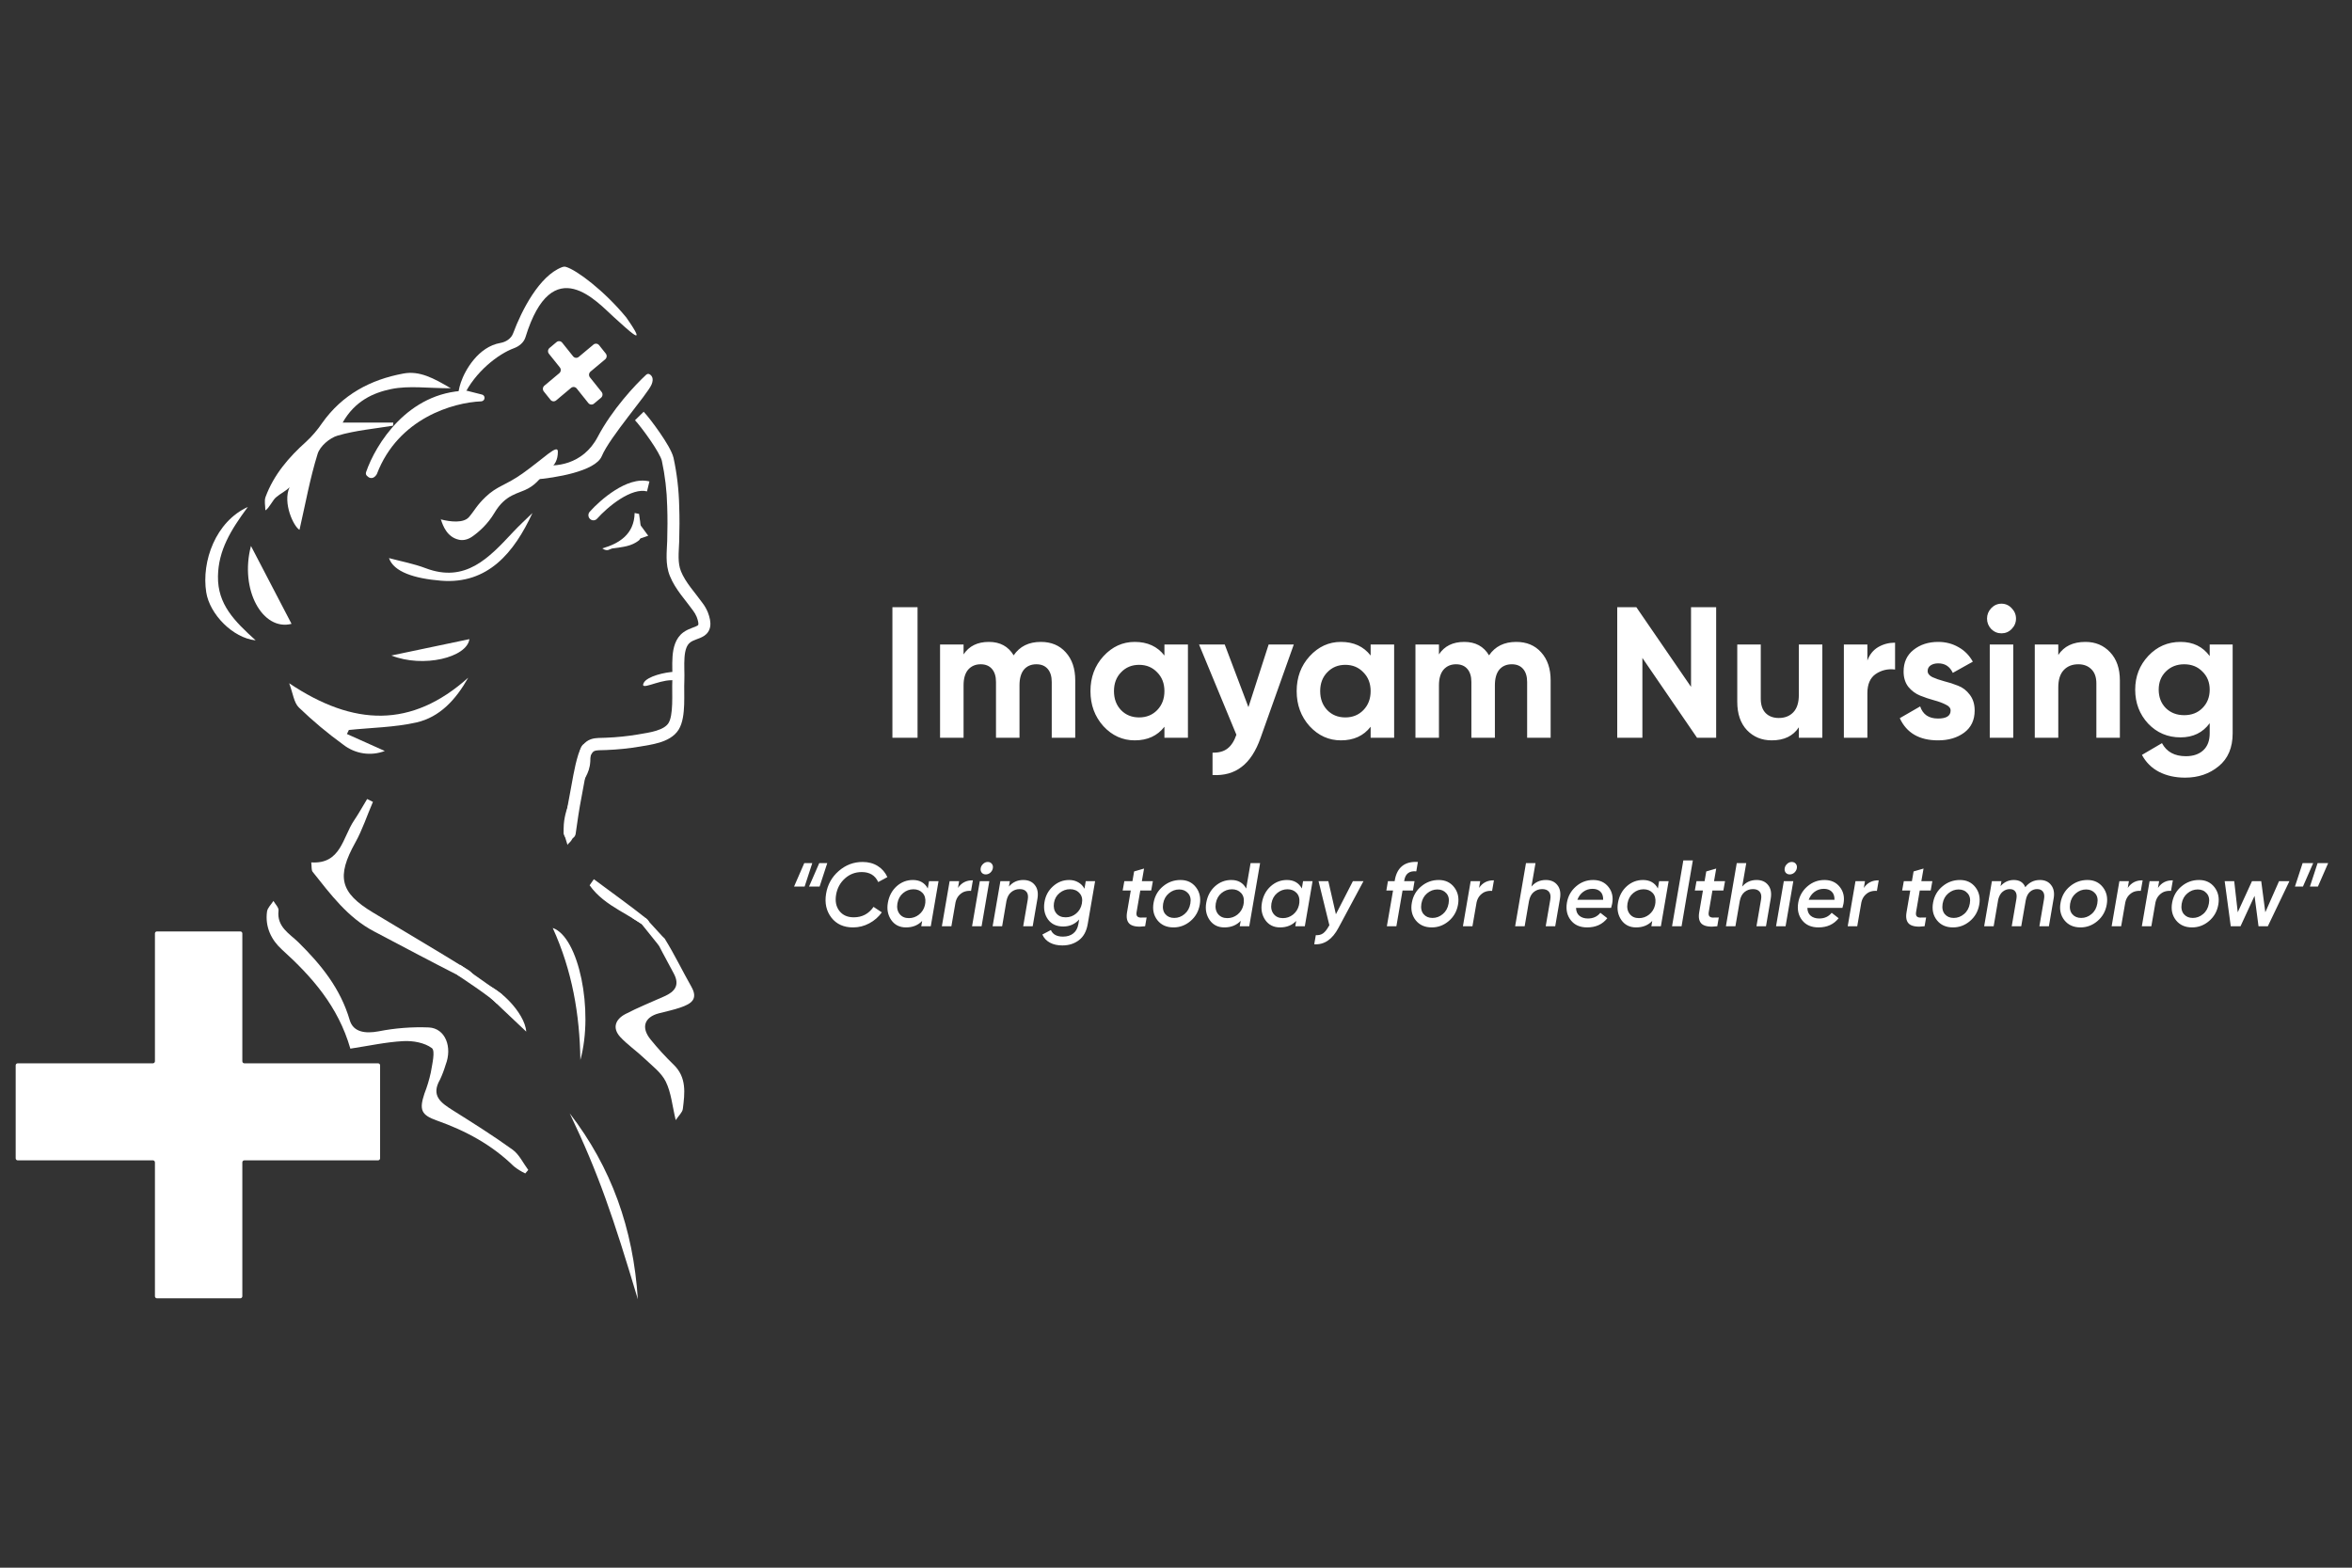
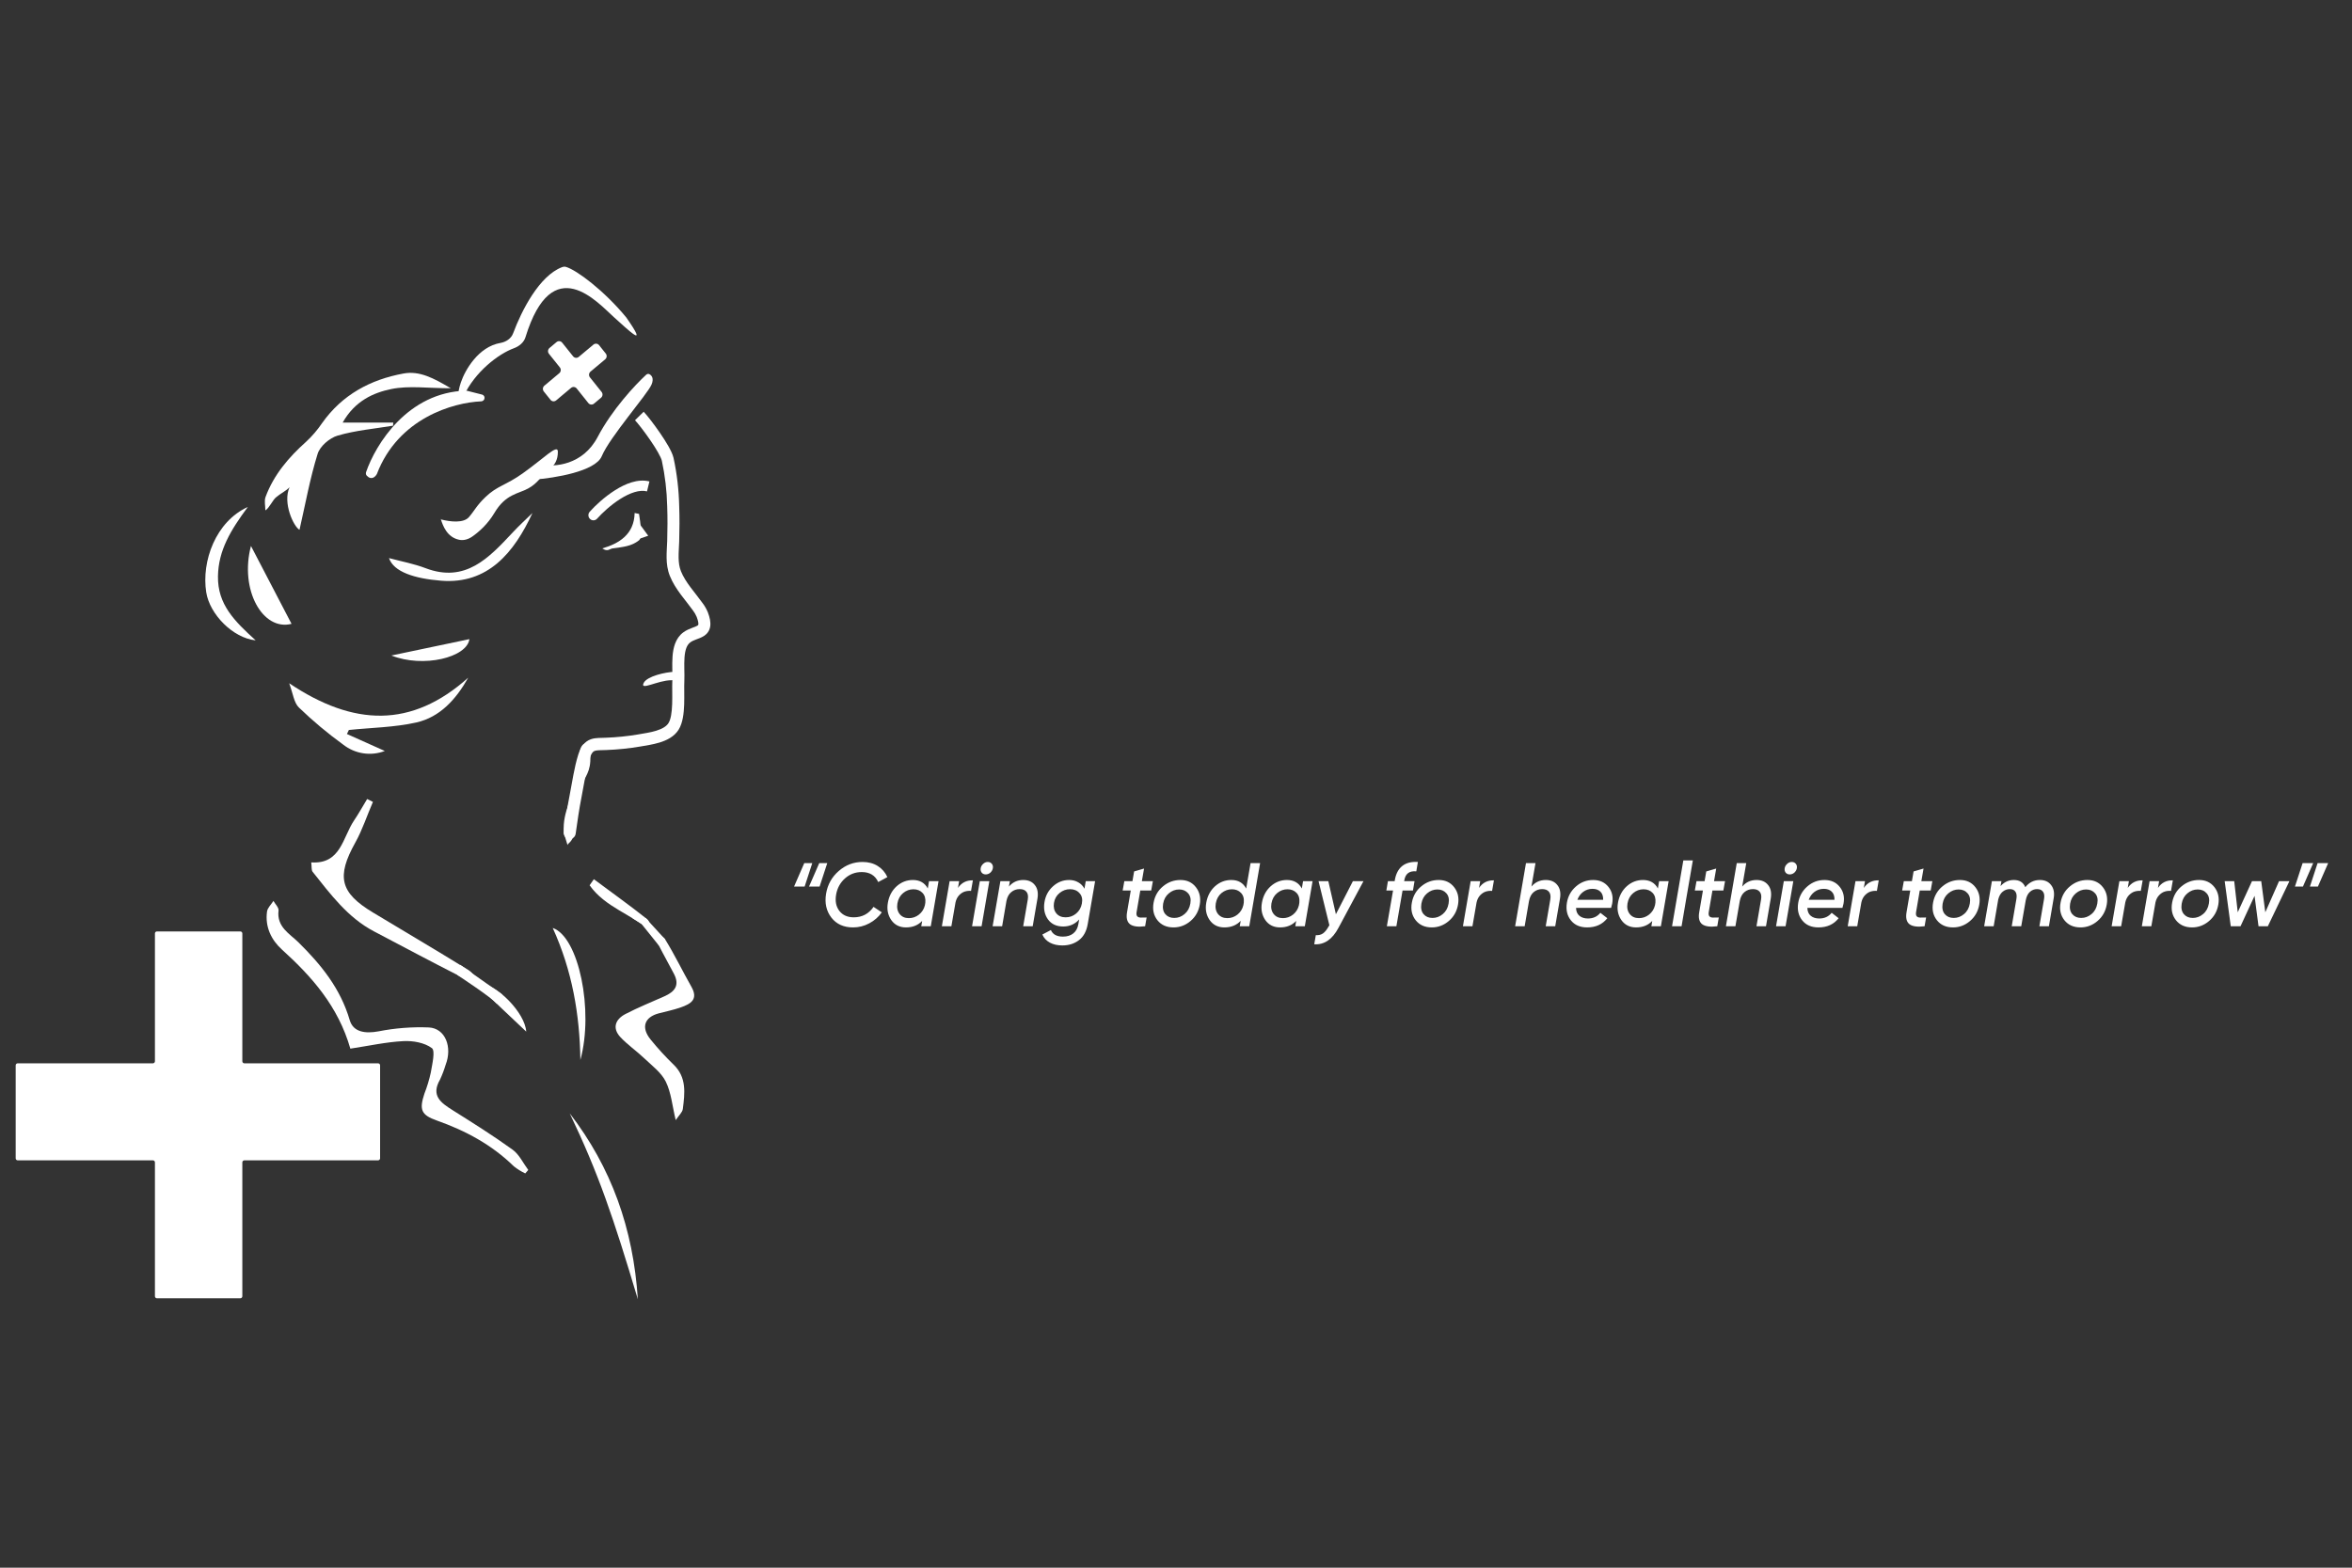
<svg xmlns="http://www.w3.org/2000/svg" width="150" height="100" viewBox="0 0 150 100" fill="none">
  <rect x="0" y="0" width="150" height="100" fill="#333333" stroke="none" />
  <g clip-path="url(#clip0_93_4)">
    <path d="M33.499 74.851C33.241 74.728 32.997 74.577 32.772 74.399C31.361 73.016 29.681 72.121 27.859 71.476C26.86 71.123 26.726 70.79 27.069 69.757C27.239 69.322 27.375 68.874 27.474 68.417C27.563 67.885 27.772 67.032 27.544 66.858C27.075 66.508 26.338 66.378 25.726 66.411C24.626 66.467 23.538 66.711 22.344 66.891C21.564 64.183 19.887 62.297 17.974 60.565C17.306 59.961 16.895 59.122 17.029 58.149C17.063 57.907 17.297 57.694 17.439 57.468C17.554 57.673 17.787 57.895 17.764 58.083C17.637 59.131 18.48 59.565 19.03 60.106C20.475 61.533 21.711 63.044 22.306 65.079C22.535 65.852 23.317 65.941 24.139 65.788C25.197 65.579 26.274 65.496 27.351 65.539C28.4 65.593 28.863 66.788 28.419 67.927C28.324 68.245 28.206 68.556 28.067 68.856C27.464 69.894 28.12 70.345 28.864 70.815C30.159 71.629 31.455 72.443 32.696 73.339C33.114 73.642 33.363 74.192 33.69 74.629L33.499 74.851Z" fill="white" />
    <path d="M25.066 27.154C23.884 27.347 22.676 27.453 21.533 27.786C21.025 27.933 20.399 28.467 20.254 28.96C19.768 30.519 19.479 32.144 19.101 33.795C18.735 33.602 18.013 32.086 18.466 31.08C18.589 30.805 18.525 31.442 18.466 31.08C18.247 31.315 17.869 31.494 17.628 31.704C17.402 31.863 17.166 32.427 16.923 32.556C16.923 32.269 16.843 31.954 16.934 31.704C17.463 30.275 18.417 29.167 19.53 28.171C19.91 27.817 20.249 27.421 20.541 26.989C21.828 25.169 23.63 24.214 25.726 23.827C26.75 23.634 27.655 24.121 28.749 24.767C27.288 24.767 26.079 24.585 24.951 24.817C23.823 25.049 22.635 25.568 21.854 26.956H25.081L25.066 27.154Z" fill="white" />
    <path d="M30.546 62.645C30.128 62.52 29.684 62.452 29.301 62.259C27.47 61.327 25.654 60.361 23.835 59.402C22.176 58.528 21.078 57.042 19.937 55.609C19.852 55.501 19.886 55.29 19.85 55.01C21.739 55.139 21.847 53.422 22.58 52.337C22.878 51.896 23.137 51.426 23.415 50.968L23.784 51.151C23.406 52.02 23.115 52.929 22.659 53.747C21.448 55.921 21.679 56.942 23.793 58.211C25.824 59.433 27.867 60.638 29.885 61.885C30.155 62.052 30.317 62.404 30.529 62.659L30.546 62.645Z" fill="white" />
    <path d="M41.543 59.475C41.843 59.621 42.274 59.682 42.423 59.924C43.026 60.901 43.527 61.943 44.094 62.943C44.557 63.76 44.037 64.038 43.436 64.253C42.975 64.417 42.492 64.516 42.017 64.639C41.091 64.883 40.87 65.545 41.494 66.311C41.95 66.874 42.439 67.408 42.958 67.91C43.805 68.722 43.674 69.734 43.548 70.736C43.519 70.96 43.289 71.155 43.094 71.451C42.873 70.534 42.805 69.691 42.459 68.991C42.172 68.411 41.575 67.972 41.084 67.504C40.593 67.036 40.018 66.643 39.559 66.15C39.02 65.56 39.264 65.009 39.886 64.684C40.691 64.264 41.539 63.926 42.369 63.554C43.036 63.259 43.38 62.845 42.96 62.079C42.482 61.21 42.032 60.338 41.571 59.452L41.543 59.475Z" fill="white" />
    <path d="M22.126 46.821L24.541 47.904C24.103 48.071 23.631 48.122 23.168 48.052C22.706 47.982 22.268 47.793 21.896 47.504C20.898 46.781 19.951 45.988 19.062 45.131C18.744 44.823 18.684 44.231 18.444 43.584C22.559 46.345 26.253 46.456 29.862 43.228C29.07 44.634 28.05 45.742 26.559 46.084C25.155 46.399 23.689 46.415 22.249 46.564L22.126 46.821Z" fill="white" />
    <path d="M40.679 82.879C39.125 77.684 38.181 74.879 36.334 71.018C38.985 74.459 40.386 78.356 40.679 82.879Z" fill="white" />
    <path d="M33.957 32.724C32.794 35.238 31.122 37.284 28.129 37.042C26.429 36.905 25.106 36.48 24.808 35.6C25.613 35.816 26.401 35.961 27.139 36.242C29.686 37.209 31.185 35.582 32.704 33.958C33.103 33.528 33.537 33.134 33.957 32.724Z" fill="white" />
    <path d="M16.305 40.847C14.845 40.698 13.373 39.178 13.153 37.783C12.839 35.8 13.759 33.266 15.807 32.337C14.71 33.818 13.929 35.104 13.901 36.758C13.873 38.553 14.95 39.617 16.305 40.847Z" fill="white" />
    <path d="M16.005 34.826C16.866 36.478 17.745 38.164 18.593 39.794C16.757 40.267 15.268 37.632 16.005 34.826Z" fill="white" />
    <path d="M37.014 67.612C36.972 64.711 36.49 61.91 35.251 59.193C36.916 59.762 37.877 64.469 37.014 67.612Z" fill="white" />
    <path d="M24.96 41.814L29.937 40.769C29.782 41.936 27.003 42.624 24.96 41.814Z" fill="white" />
    <path d="M41.571 59.449C40.339 58.338 38.599 57.886 37.603 56.47L37.873 56.083C39.007 56.928 40.165 57.752 41.274 58.634C41.463 58.783 41.463 59.184 41.543 59.468L41.571 59.449Z" fill="white" />
    <path d="M40.755 32.78C40.848 33.36 40.974 34.292 40.755 34.464C40.271 34.851 39.733 34.89 39.072 34.981C38.883 35.006 38.754 35.221 38.412 34.981C39.465 34.677 40.447 34.097 40.474 32.724L40.755 32.78Z" fill="white" />
    <path d="M41.341 34.174L40.774 33.401L40.585 33.884L40.207 34.561L41.341 34.174Z" fill="white" />
    <path d="M30.523 62.667C31.718 62.798 33.486 64.616 33.56 65.804C32.541 64.837 31.531 63.895 30.537 62.934C30.491 62.891 30.537 62.74 30.55 62.645L30.523 62.667Z" fill="white" />
    <path d="M29.163 62.191C29.163 62.191 31.451 63.696 31.659 64.009L32.037 63.442L29.343 61.541L29.163 62.191Z" fill="white" />
    <path d="M41.18 58.565L42.425 59.924L42.03 60.327L40.915 58.938L40.33 58.565H41.18Z" fill="white" />
    <path d="M15.455 67.696V59.544C15.455 59.472 15.397 59.414 15.327 59.414H10.008C9.938 59.414 9.881 59.472 9.881 59.544V67.696C9.881 67.768 9.823 67.827 9.753 67.827H1.128C1.057 67.827 1 67.885 1 67.957V73.885C1 73.957 1.057 74.016 1.128 74.016H9.753C9.823 74.016 9.881 74.074 9.881 74.147V82.685C9.881 82.757 9.938 82.816 10.008 82.816H15.327C15.397 82.816 15.455 82.757 15.455 82.685V74.147C15.455 74.074 15.512 74.016 15.582 74.016H24.113C24.183 74.016 24.241 73.957 24.241 73.885V67.957C24.241 67.885 24.183 67.827 24.113 67.827H15.582C15.512 67.827 15.455 67.768 15.455 67.696Z" fill="white" />
    <path d="M36.55 22.729L35.853 21.858C35.764 21.746 35.603 21.73 35.494 21.821L35.044 22.198C34.935 22.29 34.919 22.454 35.008 22.566L35.705 23.437C35.794 23.549 35.778 23.714 35.669 23.805L34.717 24.602C34.608 24.694 34.592 24.858 34.681 24.97L35.108 25.504C35.198 25.616 35.358 25.633 35.468 25.541L36.419 24.744C36.529 24.652 36.689 24.669 36.779 24.781L37.522 25.711C37.612 25.822 37.773 25.839 37.882 25.747L38.332 25.37C38.441 25.279 38.457 25.114 38.368 25.002L37.624 24.072C37.535 23.961 37.551 23.796 37.66 23.704L38.597 22.919C38.706 22.828 38.722 22.663 38.633 22.552L38.206 22.017C38.117 21.906 37.956 21.889 37.847 21.981L36.909 22.766C36.8 22.857 36.639 22.841 36.55 22.729Z" fill="white" />
    <path d="M31.912 21.876C30.512 22.119 29.662 23.595 29.391 24.397C29.261 24.784 29.219 25.08 29.224 25.292C29.23 25.586 29.448 25.527 29.572 25.261C30.29 23.722 31.78 22.576 32.776 22.213C33.101 22.094 33.406 21.853 33.51 21.516C35.231 15.927 38.124 19.317 39.169 20.247C40.032 21.015 41.44 22.39 39.939 20.247C38.524 18.53 36.776 17.225 36.098 17.026C36.011 17 35.92 17.012 35.836 17.045C34.39 17.601 33.268 19.802 32.726 21.259C32.599 21.602 32.266 21.815 31.912 21.876Z" fill="white" />
    <path d="M29.724 24.92C26.006 25.015 23.958 28.339 23.348 30.112C23.32 30.191 23.333 30.28 23.39 30.341C23.687 30.657 23.939 30.415 24.035 30.238C25.394 26.671 28.91 25.674 30.692 25.601C30.809 25.596 30.903 25.499 30.903 25.379C30.903 25.279 30.837 25.192 30.742 25.169L29.791 24.928C29.769 24.922 29.747 24.919 29.724 24.92Z" fill="white" />
    <path d="M28.112 33.115C28.114 33.121 28.116 33.127 28.118 33.133C28.74 33.292 29.567 33.379 29.909 32.983C30.269 32.566 30.394 32.242 30.989 31.679C31.721 30.986 32.248 30.966 33.328 30.201C34.678 29.244 35.578 28.288 35.578 28.81C35.578 29.331 35.398 29.679 34.948 30.027C34.498 30.375 34.318 30.809 33.688 31.157C33.058 31.505 32.248 31.505 31.529 32.722C31.107 33.435 30.532 33.942 30.112 34.231C29.869 34.4 29.574 34.492 29.286 34.432C28.508 34.271 28.249 33.537 28.118 33.133C28.112 33.132 28.105 33.13 28.099 33.129C28.087 33.125 28.089 33.107 28.102 33.107C28.107 33.107 28.111 33.11 28.112 33.115Z" fill="white" />
    <path d="M38.118 27.871C37.167 29.68 35.353 29.803 34.538 29.635C34.521 29.631 34.503 29.629 34.485 29.629H34.329C34.281 29.629 34.233 29.643 34.192 29.67L33.691 29.997C33.523 30.106 33.536 30.36 33.714 30.451L33.935 30.564C33.976 30.585 34.02 30.595 34.065 30.591C35.377 30.494 37.971 30.069 38.376 29.102C38.891 27.871 41.295 25.146 41.553 24.53C41.717 24.138 41.565 23.943 41.41 23.865C41.341 23.831 41.263 23.856 41.206 23.908C40.505 24.553 39.039 26.121 38.118 27.871Z" fill="white" />
    <path d="M41.057 43.554C41.276 43.14 42.408 42.873 43.022 42.852C43.069 42.851 43.117 42.864 43.154 42.893C43.391 43.082 43.443 43.391 42.81 43.391C41.956 43.391 40.773 44.094 41.057 43.554Z" fill="white" />
    <path d="M42.581 29.292L42.955 29.207L42.954 29.203L42.953 29.2L42.581 29.292ZM42.934 32.288L42.551 32.297V32.3L42.551 32.303L42.934 32.288ZM42.934 34.526L43.316 34.539V34.538L43.316 34.537L42.934 34.526ZM43.076 36.592L43.43 36.443L43.43 36.442L43.076 36.592ZM44.499 38.703L44.189 38.934L44.194 38.94L44.198 38.946L44.499 38.703ZM44.784 39.195L45.141 39.052L45.138 39.045L45.135 39.038L44.784 39.195ZM43.803 40.655L44.026 40.974L44.028 40.973L44.028 40.972L43.803 40.655ZM43.261 43.425L43.644 43.445V43.444L43.261 43.425ZM40.775 47.232L40.837 47.619L40.839 47.619L40.841 47.618L40.775 47.232ZM38.664 47.45L38.65 47.058L38.647 47.058L38.644 47.058L38.664 47.45ZM37.24 48.267L36.876 48.145L36.876 48.146L37.24 48.267ZM35.955 53.072C35.924 53.286 36.069 53.485 36.279 53.516C36.488 53.547 36.682 53.399 36.713 53.184L35.955 53.072ZM40.498 26.806C40.687 27.008 41.088 27.52 41.464 28.067C41.651 28.338 41.826 28.611 41.962 28.851C42.104 29.102 42.185 29.284 42.208 29.384L42.953 29.2C42.901 28.98 42.77 28.714 42.625 28.457C42.473 28.191 42.285 27.898 42.091 27.616C41.706 27.055 41.279 26.507 41.051 26.264L40.498 26.806ZM42.207 29.377C42.413 30.329 42.529 31.309 42.551 32.297L43.316 32.279C43.293 31.241 43.172 30.209 42.955 29.207L42.207 29.377ZM42.551 32.303C42.578 33.036 42.572 33.773 42.551 34.514L43.316 34.537C43.338 33.785 43.344 33.03 43.316 32.274L42.551 32.303ZM42.551 34.512C42.54 34.833 42.508 35.225 42.513 35.584C42.519 35.958 42.564 36.353 42.722 36.742L43.43 36.442C43.323 36.178 43.284 35.892 43.279 35.571C43.274 35.236 43.303 34.921 43.316 34.539L42.551 34.512ZM42.722 36.741C42.9 37.185 43.163 37.581 43.428 37.938C43.561 38.116 43.698 38.29 43.827 38.455C43.957 38.621 44.079 38.779 44.189 38.934L44.809 38.473C44.687 38.302 44.555 38.131 44.425 37.965C44.293 37.796 44.163 37.632 44.038 37.463C43.787 37.125 43.571 36.792 43.43 36.443L42.722 36.741ZM44.198 38.946C44.289 39.065 44.369 39.2 44.432 39.351L45.135 39.038C45.046 38.829 44.934 38.635 44.8 38.461L44.198 38.946ZM44.427 39.337C44.539 39.63 44.546 39.774 44.537 39.835C44.533 39.863 44.529 39.876 44.486 39.904C44.415 39.951 44.319 39.984 44.139 40.052C43.98 40.112 43.771 40.194 43.578 40.338L44.028 40.972C44.128 40.898 44.248 40.846 44.403 40.788C44.536 40.738 44.739 40.67 44.901 40.563C45.09 40.439 45.252 40.246 45.295 39.951C45.333 39.688 45.27 39.389 45.141 39.052L44.427 39.337ZM43.58 40.336C43.066 40.714 42.931 41.341 42.891 41.877C42.87 42.154 42.873 42.438 42.877 42.698C42.882 42.965 42.888 43.199 42.878 43.406L43.644 43.444C43.655 43.204 43.648 42.936 43.643 42.684C43.639 42.424 43.637 42.173 43.655 41.937C43.691 41.446 43.806 41.136 44.026 40.974L43.58 40.336ZM42.878 43.405C42.868 43.621 42.87 43.874 42.872 44.129C42.874 44.389 42.876 44.656 42.867 44.917C42.848 45.464 42.78 45.889 42.634 46.123L43.281 46.543C43.55 46.11 43.614 45.484 43.633 44.946C43.642 44.664 43.64 44.38 43.638 44.123C43.636 43.861 43.634 43.633 43.644 43.445L42.878 43.405ZM42.634 46.123C42.504 46.333 42.233 46.494 41.843 46.614C41.457 46.732 41.055 46.783 40.708 46.846L40.841 47.618C41.139 47.564 41.621 47.5 42.062 47.365C42.499 47.231 42.998 47 43.281 46.543L42.634 46.123ZM40.712 46.846C40.028 46.961 39.339 47.032 38.65 47.058L38.678 47.842C39.4 47.815 40.121 47.74 40.837 47.619L40.712 46.846ZM38.644 47.058C38.563 47.063 38.485 47.065 38.406 47.066C38.33 47.068 38.248 47.069 38.17 47.073C38.016 47.08 37.842 47.097 37.671 47.16C37.284 47.301 37.042 47.625 36.876 48.145L37.605 48.388C37.731 47.992 37.851 47.927 37.929 47.898C37.99 47.876 38.073 47.863 38.206 47.856C38.271 47.853 38.341 47.852 38.422 47.85C38.502 47.849 38.59 47.847 38.684 47.842L38.644 47.058ZM36.876 48.146C36.622 48.953 36.495 49.884 36.341 50.662L37.092 50.817C37.26 49.969 37.369 49.138 37.605 48.387L36.876 48.146ZM36.341 50.662C36.178 51.487 36.067 52.283 35.955 53.072L36.713 53.184C36.825 52.391 36.934 51.618 37.092 50.817L36.341 50.662Z" fill="white" />
    <path d="M37.609 32.644C37.49 32.777 37.5 32.984 37.63 33.105C37.76 33.227 37.962 33.218 38.081 33.084L37.609 32.644ZM38.081 33.084C38.396 32.731 38.945 32.215 39.555 31.829C40.181 31.433 40.792 31.223 41.263 31.344L41.418 30.71C40.681 30.521 39.874 30.859 39.219 31.274C38.549 31.698 37.955 32.256 37.609 32.644L38.081 33.084Z" fill="white" />
    <path d="M36.212 51.428C36.09 51.81 35.904 52.365 35.956 53.128L36.194 53.902C36.228 53.743 36.622 53.698 36.622 52.859C36.622 51.81 36.673 51.375 36.929 50.517C37.185 49.659 37.595 49.425 37.646 48.567C37.697 47.709 37.544 47.422 37.39 47.422C37.236 47.422 36.98 47.518 36.929 48.281C36.878 49.044 36.878 49.139 36.622 49.998C36.366 50.856 36.366 50.952 36.212 51.428Z" fill="white" />
-     <path d="M56.914 38.734H58.517V47.059H56.914V38.734ZM66.378 40.946C67.044 40.946 67.575 41.168 67.97 41.612C68.373 42.056 68.574 42.651 68.574 43.396V47.059H67.075V43.503C67.075 43.147 66.99 42.869 66.82 42.671C66.649 42.473 66.409 42.373 66.099 42.373C65.758 42.373 65.491 42.489 65.298 42.718C65.112 42.948 65.019 43.281 65.019 43.718V47.059H63.52V43.503C63.52 43.147 63.435 42.869 63.264 42.671C63.094 42.473 62.854 42.373 62.544 42.373C62.211 42.373 61.944 42.489 61.742 42.718C61.548 42.948 61.452 43.281 61.452 43.718V47.059H59.953V41.113H61.452V41.743C61.8 41.212 62.339 40.946 63.067 40.946C63.779 40.946 64.306 41.232 64.647 41.803C65.034 41.232 65.611 40.946 66.378 40.946ZM74.262 41.113H75.761V47.059H74.262V46.358C73.813 46.937 73.182 47.226 72.368 47.226C71.594 47.226 70.928 46.925 70.37 46.322C69.82 45.712 69.545 44.966 69.545 44.086C69.545 43.206 69.82 42.465 70.37 41.862C70.928 41.252 71.594 40.946 72.368 40.946C73.182 40.946 73.813 41.236 74.262 41.815V41.113ZM71.497 45.299C71.799 45.608 72.183 45.763 72.647 45.763C73.112 45.763 73.496 45.608 73.798 45.299C74.107 44.982 74.262 44.578 74.262 44.086C74.262 43.595 74.107 43.194 73.798 42.885C73.496 42.568 73.112 42.409 72.647 42.409C72.183 42.409 71.799 42.568 71.497 42.885C71.195 43.194 71.044 43.595 71.044 44.086C71.044 44.578 71.195 44.982 71.497 45.299ZM80.908 41.113H82.512L80.397 47.059C80.095 47.916 79.692 48.534 79.189 48.915C78.693 49.303 78.073 49.478 77.33 49.438V48.011C77.732 48.019 78.05 47.931 78.282 47.749C78.522 47.567 78.712 47.273 78.852 46.869L76.47 41.113H78.108L79.619 45.109L80.908 41.113ZM87.413 41.113H88.912V47.059H87.413V46.358C86.964 46.937 86.333 47.226 85.519 47.226C84.745 47.226 84.079 46.925 83.521 46.322C82.971 45.712 82.696 44.966 82.696 44.086C82.696 43.206 82.971 42.465 83.521 41.862C84.079 41.252 84.745 40.946 85.519 40.946C86.333 40.946 86.964 41.236 87.413 41.815V41.113ZM84.648 45.299C84.95 45.608 85.334 45.763 85.798 45.763C86.263 45.763 86.646 45.608 86.948 45.299C87.258 44.982 87.413 44.578 87.413 44.086C87.413 43.595 87.258 43.194 86.948 42.885C86.646 42.568 86.263 42.409 85.798 42.409C85.334 42.409 84.95 42.568 84.648 42.885C84.346 43.194 84.195 43.595 84.195 44.086C84.195 44.578 84.346 44.982 84.648 45.299ZM96.697 40.946C97.363 40.946 97.893 41.168 98.288 41.612C98.691 42.056 98.893 42.651 98.893 43.396V47.059H97.394V43.503C97.394 43.147 97.308 42.869 97.138 42.671C96.968 42.473 96.728 42.373 96.418 42.373C96.077 42.373 95.81 42.489 95.616 42.718C95.43 42.948 95.337 43.281 95.337 43.718V47.059H93.838V43.503C93.838 43.147 93.753 42.869 93.583 42.671C93.412 42.473 93.172 42.373 92.862 42.373C92.529 42.373 92.262 42.489 92.061 42.718C91.867 42.948 91.77 43.281 91.77 43.718V47.059H90.271V41.113H91.77V41.743C92.119 41.212 92.657 40.946 93.385 40.946C94.098 40.946 94.624 41.232 94.965 41.803C95.353 41.232 95.93 40.946 96.697 40.946ZM107.846 38.734H109.449V47.059H108.229L104.744 41.969V47.059H103.14V38.734H104.36L107.846 43.813V38.734ZM114.722 41.113H116.221V47.059H114.722V46.393C114.358 46.949 113.781 47.226 112.991 47.226C112.356 47.226 111.829 47.008 111.411 46.572C111.001 46.136 110.795 45.533 110.795 44.764V41.113H112.294V44.574C112.294 44.97 112.399 45.276 112.608 45.489C112.817 45.696 113.096 45.799 113.444 45.799C113.832 45.799 114.142 45.676 114.374 45.43C114.606 45.184 114.722 44.816 114.722 44.324V41.113ZM119.093 42.136C119.232 41.755 119.461 41.47 119.779 41.279C120.104 41.089 120.464 40.994 120.859 40.994V42.707C120.402 42.651 119.992 42.746 119.627 42.992C119.271 43.238 119.093 43.646 119.093 44.217V47.059H117.594V41.113H119.093V42.136ZM122.937 42.802C122.937 42.96 123.037 43.091 123.239 43.194C123.448 43.289 123.7 43.377 123.994 43.456C124.289 43.527 124.583 43.622 124.877 43.741C125.172 43.852 125.419 44.042 125.621 44.312C125.83 44.582 125.935 44.919 125.935 45.323C125.935 45.934 125.71 46.405 125.261 46.738C124.819 47.063 124.265 47.226 123.599 47.226C122.406 47.226 121.593 46.754 121.159 45.811L122.46 45.061C122.631 45.577 123.01 45.834 123.599 45.834C124.134 45.834 124.401 45.664 124.401 45.323C124.401 45.164 124.296 45.038 124.087 44.943C123.886 44.839 123.638 44.748 123.344 44.669C123.049 44.59 122.755 44.49 122.46 44.372C122.166 44.253 121.914 44.066 121.705 43.813C121.504 43.551 121.403 43.226 121.403 42.837C121.403 42.251 121.612 41.791 122.031 41.458C122.457 41.117 122.983 40.946 123.611 40.946C124.083 40.946 124.513 41.057 124.9 41.279C125.288 41.493 125.594 41.803 125.818 42.207L124.54 42.921C124.354 42.516 124.045 42.314 123.611 42.314C123.417 42.314 123.254 42.358 123.123 42.445C122.999 42.532 122.937 42.651 122.937 42.802ZM127.642 40.399C127.394 40.399 127.177 40.308 126.991 40.126C126.813 39.935 126.724 39.713 126.724 39.46C126.724 39.206 126.813 38.984 126.991 38.794C127.177 38.603 127.394 38.508 127.642 38.508C127.898 38.508 128.115 38.603 128.293 38.794C128.479 38.984 128.572 39.206 128.572 39.46C128.572 39.713 128.479 39.935 128.293 40.126C128.115 40.308 127.898 40.399 127.642 40.399ZM126.898 47.059V41.113H128.397V47.059H126.898ZM133 40.946C133.634 40.946 134.158 41.164 134.568 41.6C134.986 42.037 135.196 42.639 135.196 43.408V47.059H133.697V43.599C133.697 43.202 133.592 42.901 133.383 42.695C133.173 42.481 132.895 42.373 132.546 42.373C132.158 42.373 131.849 42.496 131.617 42.742C131.385 42.988 131.268 43.357 131.268 43.848V47.059H129.769V41.113H131.268V41.779C131.632 41.224 132.209 40.946 133 40.946ZM140.925 41.113H142.389V46.774C142.389 47.694 142.091 48.395 141.494 48.879C140.906 49.363 140.193 49.605 139.357 49.605C138.729 49.605 138.176 49.482 137.695 49.236C137.222 48.99 136.858 48.629 136.603 48.154L137.881 47.404C138.176 47.959 138.683 48.237 139.403 48.237C139.875 48.237 140.247 48.11 140.519 47.856C140.79 47.603 140.925 47.242 140.925 46.774V46.132C140.483 46.734 139.864 47.036 139.066 47.036C138.245 47.036 137.555 46.742 136.997 46.156C136.448 45.561 136.173 44.839 136.173 43.991C136.173 43.151 136.452 42.433 137.009 41.838C137.567 41.244 138.253 40.946 139.066 40.946C139.864 40.946 140.483 41.248 140.925 41.85V41.113ZM138.125 45.168C138.435 45.47 138.826 45.62 139.298 45.62C139.771 45.62 140.159 45.47 140.46 45.168C140.77 44.859 140.925 44.467 140.925 43.991C140.925 43.523 140.77 43.139 140.46 42.837C140.159 42.528 139.771 42.373 139.298 42.373C138.826 42.373 138.435 42.528 138.125 42.837C137.822 43.139 137.672 43.523 137.672 43.991C137.672 44.467 137.822 44.859 138.125 45.168Z" fill="white" />
    <path d="M50.641 56.553L51.292 55.058H51.803L51.315 56.553H50.641ZM51.596 56.553L52.247 55.058H52.759L52.27 56.553H51.596ZM54.402 59.158C53.806 59.158 53.346 58.949 53.02 58.531C52.698 58.109 52.586 57.603 52.683 57.013C52.78 56.426 53.05 55.941 53.492 55.558C53.934 55.175 54.439 54.983 55.009 54.983C55.383 54.983 55.707 55.069 55.98 55.242C56.254 55.414 56.458 55.65 56.593 55.949L56.009 56.265C55.814 55.84 55.464 55.627 54.958 55.627C54.546 55.627 54.188 55.763 53.885 56.035C53.582 56.308 53.395 56.653 53.323 57.071C53.252 57.488 53.321 57.833 53.531 58.106C53.745 58.378 54.05 58.514 54.447 58.514C54.982 58.514 55.404 58.292 55.711 57.847L56.239 58.198C56.029 58.493 55.761 58.727 55.436 58.899C55.114 59.072 54.769 59.158 54.402 59.158ZM59.249 56.208H59.855L59.361 59.083H58.754L58.811 58.744C58.548 59.02 58.206 59.158 57.782 59.158C57.374 59.158 57.06 59.001 56.839 58.686C56.621 58.368 56.55 58 56.625 57.582C56.7 57.153 56.886 56.804 57.181 56.536C57.481 56.267 57.827 56.133 58.221 56.133C58.659 56.133 58.975 56.313 59.17 56.674L59.249 56.208ZM57.962 58.566C58.202 58.566 58.417 58.491 58.608 58.341C58.799 58.188 58.925 57.991 58.985 57.749L59.013 57.582C59.039 57.318 58.979 57.109 58.833 56.956C58.687 56.802 58.494 56.725 58.254 56.725C58.011 56.725 57.792 56.806 57.597 56.967C57.402 57.128 57.281 57.349 57.232 57.628C57.187 57.897 57.234 58.121 57.372 58.301C57.511 58.477 57.708 58.566 57.962 58.566ZM61.096 56.639C61.321 56.306 61.638 56.145 62.046 56.156L61.928 56.829C61.793 56.818 61.662 56.831 61.535 56.869C61.407 56.907 61.285 56.986 61.169 57.105C61.057 57.224 60.98 57.375 60.939 57.559L60.675 59.083H60.068L60.563 56.208H61.169L61.096 56.639ZM62.865 55.777C62.756 55.777 62.67 55.738 62.606 55.662C62.546 55.581 62.526 55.487 62.544 55.38C62.563 55.273 62.616 55.181 62.702 55.104C62.788 55.023 62.885 54.983 62.994 54.983C63.103 54.983 63.189 55.021 63.252 55.098C63.316 55.175 63.339 55.269 63.32 55.38C63.301 55.487 63.249 55.581 63.163 55.662C63.076 55.738 62.977 55.777 62.865 55.777ZM61.994 59.083L62.488 56.208H63.095L62.601 59.083H61.994ZM65.26 56.133C65.582 56.133 65.828 56.24 65.996 56.455C66.168 56.666 66.225 56.953 66.165 57.318L65.861 59.083H65.255L65.547 57.381C65.584 57.163 65.556 56.998 65.463 56.886C65.373 56.772 65.228 56.714 65.03 56.714C64.828 56.714 64.65 56.777 64.496 56.904C64.343 57.026 64.24 57.214 64.187 57.467L63.912 59.083H63.305L63.8 56.208H64.406L64.345 56.553C64.581 56.273 64.886 56.133 65.26 56.133ZM69.245 56.208H69.841L69.369 58.951C69.29 59.407 69.105 59.746 68.813 59.969C68.521 60.195 68.167 60.308 67.751 60.308C67.444 60.308 67.18 60.249 66.959 60.13C66.738 60.011 66.577 59.839 66.476 59.612L67.021 59.325C67.14 59.605 67.397 59.745 67.79 59.745C68.064 59.745 68.285 59.675 68.453 59.538C68.622 59.403 68.728 59.208 68.773 58.951L68.824 58.652C68.554 58.951 68.215 59.1 67.807 59.1C67.38 59.1 67.056 58.949 66.835 58.646C66.618 58.343 66.543 57.979 66.611 57.553C66.674 57.147 66.854 56.81 67.15 56.541C67.449 56.269 67.794 56.133 68.184 56.133C68.404 56.133 68.599 56.183 68.768 56.283C68.94 56.379 69.071 56.515 69.161 56.691L69.245 56.208ZM67.965 58.514C68.219 58.514 68.442 58.433 68.633 58.272C68.828 58.108 68.949 57.895 68.998 57.634C69.05 57.358 69 57.138 68.847 56.973C68.697 56.804 68.496 56.72 68.245 56.72C67.998 56.72 67.775 56.8 67.577 56.961C67.378 57.122 67.258 57.335 67.217 57.599C67.176 57.864 67.225 58.083 67.363 58.255C67.502 58.428 67.702 58.514 67.965 58.514ZM72.722 56.806L72.486 58.186C72.467 58.305 72.48 58.391 72.525 58.445C72.57 58.499 72.643 58.527 72.744 58.531C72.849 58.535 72.977 58.533 73.126 58.525L73.031 59.083C72.585 59.141 72.265 59.099 72.07 58.957C71.879 58.811 71.816 58.554 71.879 58.186L72.115 56.806H71.598L71.705 56.208H72.222L72.329 55.587L72.963 55.403L72.823 56.208H73.525L73.418 56.806H72.722ZM74.842 59.158C74.4 59.158 74.058 59.005 73.814 58.698C73.571 58.387 73.49 58.012 73.573 57.571C73.651 57.145 73.852 56.8 74.174 56.536C74.496 56.267 74.867 56.133 75.286 56.133C75.702 56.133 76.03 56.286 76.269 56.593C76.509 56.9 76.591 57.27 76.516 57.703C76.442 58.132 76.243 58.483 75.921 58.755C75.603 59.024 75.243 59.158 74.842 59.158ZM74.887 58.554C75.131 58.554 75.35 58.472 75.545 58.307C75.743 58.142 75.867 57.918 75.915 57.634C75.964 57.362 75.917 57.145 75.775 56.984C75.632 56.819 75.442 56.737 75.202 56.737C74.958 56.737 74.739 56.819 74.545 56.984C74.35 57.145 74.228 57.366 74.179 57.646C74.134 57.925 74.181 58.148 74.32 58.313C74.458 58.474 74.648 58.554 74.887 58.554ZM79.756 55.058H80.363L79.672 59.083H79.065L79.127 58.738C78.861 59.018 78.514 59.158 78.088 59.158C77.679 59.158 77.365 59.001 77.144 58.686C76.926 58.368 76.855 58 76.93 57.582C77.005 57.153 77.19 56.804 77.486 56.536C77.786 56.267 78.132 56.133 78.526 56.133C78.968 56.133 79.284 56.315 79.475 56.679L79.756 55.058ZM78.273 58.566C78.513 58.566 78.728 58.491 78.919 58.341C79.11 58.188 79.235 57.989 79.295 57.743L79.323 57.577C79.35 57.312 79.29 57.105 79.144 56.956C78.998 56.802 78.805 56.725 78.565 56.725C78.322 56.725 78.1 56.806 77.902 56.967C77.707 57.128 77.585 57.349 77.537 57.628C77.492 57.897 77.539 58.121 77.677 58.301C77.82 58.477 78.018 58.566 78.273 58.566ZM83.103 56.208H83.71L83.216 59.083H82.609L82.665 58.744C82.403 59.02 82.06 59.158 81.637 59.158C81.229 59.158 80.914 59.001 80.693 58.686C80.476 58.368 80.405 58 80.48 57.582C80.555 57.153 80.74 56.804 81.036 56.536C81.336 56.267 81.682 56.133 82.075 56.133C82.513 56.133 82.83 56.313 83.025 56.674L83.103 56.208ZM81.817 58.566C82.057 58.566 82.272 58.491 82.463 58.341C82.654 58.188 82.779 57.991 82.839 57.749L82.867 57.582C82.894 57.318 82.834 57.109 82.688 56.956C82.541 56.802 82.349 56.725 82.109 56.725C81.866 56.725 81.647 56.806 81.452 56.967C81.257 57.128 81.135 57.349 81.086 57.628C81.041 57.897 81.088 58.121 81.227 58.301C81.366 58.477 81.562 58.566 81.817 58.566ZM86.282 56.208H86.957L85.367 59.175C84.973 59.923 84.457 60.276 83.816 60.233L83.917 59.653C84.101 59.664 84.254 59.626 84.378 59.538C84.501 59.449 84.619 59.304 84.732 59.1L84.782 59.02L84.091 56.208H84.715L85.198 58.318L86.282 56.208ZM88.954 56.15C89.021 55.744 89.179 55.441 89.426 55.242C89.677 55.042 90.01 54.956 90.426 54.983L90.325 55.581C89.886 55.539 89.632 55.729 89.561 56.15L89.549 56.208H90.212L90.111 56.806H89.448L89.055 59.083H88.448L88.842 56.806H88.415L88.516 56.208H88.943L88.954 56.15ZM91.312 59.158C90.87 59.158 90.528 59.005 90.284 58.698C90.041 58.387 89.96 58.012 90.043 57.571C90.121 57.145 90.322 56.8 90.644 56.536C90.966 56.267 91.337 56.133 91.756 56.133C92.172 56.133 92.499 56.286 92.739 56.593C92.979 56.9 93.061 57.27 92.986 57.703C92.911 58.132 92.713 58.483 92.391 58.755C92.073 59.024 91.713 59.158 91.312 59.158ZM91.357 58.554C91.601 58.554 91.82 58.472 92.014 58.307C92.213 58.142 92.337 57.918 92.385 57.634C92.434 57.362 92.387 57.145 92.245 56.984C92.102 56.819 91.911 56.737 91.672 56.737C91.428 56.737 91.209 56.819 91.014 56.984C90.82 57.145 90.698 57.366 90.649 57.646C90.604 57.925 90.651 58.148 90.79 58.313C90.928 58.474 91.118 58.554 91.357 58.554ZM94.327 56.639C94.552 56.306 94.868 56.145 95.276 56.156L95.159 56.829C95.024 56.818 94.892 56.831 94.765 56.869C94.638 56.907 94.516 56.986 94.4 57.105C94.288 57.224 94.211 57.375 94.17 57.559L93.906 59.083H93.299L93.793 56.208H94.4L94.327 56.639ZM98.584 56.133C98.906 56.133 99.152 56.24 99.32 56.455C99.492 56.666 99.549 56.953 99.489 57.318L99.185 59.083H98.579L98.871 57.381C98.908 57.163 98.88 56.998 98.787 56.886C98.697 56.772 98.552 56.714 98.354 56.714C98.148 56.714 97.968 56.777 97.814 56.904C97.661 57.03 97.56 57.224 97.511 57.484L97.236 59.083H96.629L97.32 55.058H97.927L97.668 56.553C97.904 56.273 98.21 56.133 98.584 56.133ZM101.603 56.133C102.022 56.133 102.348 56.281 102.581 56.576C102.816 56.871 102.895 57.23 102.816 57.651C102.783 57.789 102.76 57.876 102.749 57.91H100.513C100.517 58.132 100.588 58.301 100.727 58.416C100.865 58.531 101.047 58.589 101.272 58.589C101.605 58.589 101.869 58.468 102.064 58.226L102.507 58.571C102.2 58.962 101.772 59.158 101.221 59.158C100.768 59.158 100.421 59.007 100.182 58.704C99.942 58.401 99.858 58.029 99.929 57.588C100 57.166 100.193 56.819 100.507 56.547C100.822 56.271 101.187 56.133 101.603 56.133ZM100.597 57.398H102.243C102.247 57.161 102.185 56.984 102.058 56.869C101.934 56.754 101.77 56.697 101.564 56.697C101.343 56.697 101.146 56.76 100.974 56.886C100.805 57.009 100.68 57.18 100.597 57.398ZM105.811 56.208H106.418L105.924 59.083H105.317L105.373 58.744C105.111 59.02 104.768 59.158 104.345 59.158C103.937 59.158 103.622 59.001 103.401 58.686C103.184 58.368 103.113 58 103.188 57.582C103.263 57.153 103.448 56.804 103.744 56.536C104.043 56.267 104.39 56.133 104.783 56.133C105.221 56.133 105.538 56.313 105.733 56.674L105.811 56.208ZM104.525 58.566C104.764 58.566 104.98 58.491 105.171 58.341C105.362 58.188 105.487 57.991 105.547 57.749L105.575 57.582C105.601 57.318 105.542 57.109 105.396 56.956C105.249 56.802 105.057 56.725 104.817 56.725C104.573 56.725 104.354 56.806 104.16 56.967C103.965 57.128 103.843 57.349 103.794 57.628C103.749 57.897 103.796 58.121 103.935 58.301C104.073 58.477 104.27 58.566 104.525 58.566ZM106.636 59.083L106.94 57.306L107.355 54.885H107.962L107.541 57.324L107.243 59.083H106.636ZM109.211 56.806L108.975 58.186C108.957 58.305 108.97 58.391 109.015 58.445C109.06 58.499 109.133 58.527 109.234 58.531C109.339 58.535 109.466 58.533 109.616 58.525L109.52 59.083C109.075 59.141 108.755 59.099 108.56 58.957C108.369 58.811 108.305 58.554 108.369 58.186L108.605 56.806H108.088L108.195 56.208H108.711L108.818 55.587L109.453 55.403L109.313 56.208H110.015L109.908 56.806H109.211ZM112.026 56.133C112.348 56.133 112.593 56.24 112.762 56.455C112.934 56.666 112.99 56.953 112.93 57.318L112.627 59.083H112.02L112.312 57.381C112.35 57.163 112.322 56.998 112.228 56.886C112.138 56.772 111.994 56.714 111.795 56.714C111.589 56.714 111.41 56.777 111.256 56.904C111.102 57.03 111.001 57.224 110.953 57.484L110.677 59.083H110.071L110.762 55.058H111.368L111.11 56.553C111.346 56.273 111.651 56.133 112.026 56.133ZM114.14 55.777C114.031 55.777 113.945 55.738 113.881 55.662C113.822 55.581 113.801 55.487 113.82 55.38C113.838 55.273 113.891 55.181 113.977 55.104C114.063 55.023 114.16 54.983 114.269 54.983C114.378 54.983 114.464 55.021 114.528 55.098C114.591 55.175 114.614 55.269 114.595 55.38C114.576 55.487 114.524 55.581 114.438 55.662C114.351 55.738 114.252 55.777 114.14 55.777ZM113.269 59.083L113.764 56.208H114.37L113.876 59.083H113.269ZM116.356 56.133C116.775 56.133 117.101 56.281 117.333 56.576C117.569 56.871 117.648 57.23 117.569 57.651C117.535 57.789 117.513 57.876 117.502 57.91H115.266C115.27 58.132 115.341 58.301 115.479 58.416C115.618 58.531 115.8 58.589 116.024 58.589C116.357 58.589 116.622 58.468 116.816 58.226L117.26 58.571C116.953 58.962 116.524 59.158 115.974 59.158C115.52 59.158 115.174 59.007 114.934 58.704C114.695 58.401 114.61 58.029 114.682 57.588C114.753 57.166 114.946 56.819 115.26 56.547C115.575 56.271 115.94 56.133 116.356 56.133ZM115.35 57.398H116.996C117 57.161 116.938 56.984 116.811 56.869C116.687 56.754 116.522 56.697 116.316 56.697C116.095 56.697 115.899 56.76 115.726 56.886C115.558 57.009 115.432 57.18 115.35 57.398ZM118.867 56.639C119.092 56.306 119.409 56.145 119.817 56.156L119.699 56.829C119.564 56.818 119.433 56.831 119.306 56.869C119.178 56.907 119.056 56.986 118.94 57.105C118.828 57.224 118.751 57.375 118.71 57.559L118.446 59.083H117.839L118.334 56.208H118.94L118.867 56.639ZM122.433 56.806L122.198 58.186C122.179 58.305 122.192 58.391 122.237 58.445C122.282 58.499 122.355 58.527 122.456 58.531C122.561 58.535 122.688 58.533 122.838 58.525L122.742 59.083C122.297 59.141 121.977 59.099 121.782 58.957C121.591 58.811 121.527 58.554 121.591 58.186L121.827 56.806H121.31L121.417 56.208H121.933L122.04 55.587L122.675 55.403L122.535 56.208H123.237L123.13 56.806H122.433ZM124.554 59.158C124.112 59.158 123.769 59.005 123.526 58.698C123.282 58.387 123.202 58.012 123.284 57.571C123.363 57.145 123.563 56.8 123.885 56.536C124.207 56.267 124.578 56.133 124.998 56.133C125.413 56.133 125.741 56.286 125.981 56.593C126.221 56.9 126.303 57.27 126.228 57.703C126.153 58.132 125.955 58.483 125.633 58.755C125.314 59.024 124.955 59.158 124.554 59.158ZM124.599 58.554C124.842 58.554 125.061 58.472 125.256 58.307C125.455 58.142 125.578 57.918 125.627 57.634C125.676 57.362 125.629 57.145 125.486 56.984C125.344 56.819 125.153 56.737 124.913 56.737C124.67 56.737 124.451 56.819 124.256 56.984C124.061 57.145 123.94 57.366 123.891 57.646C123.846 57.925 123.893 58.148 124.031 58.313C124.17 58.474 124.359 58.554 124.599 58.554ZM130.096 56.133C130.408 56.133 130.645 56.24 130.81 56.455C130.979 56.67 131.034 56.952 130.974 57.3L130.67 59.083H130.063L130.361 57.341C130.394 57.142 130.372 56.988 130.293 56.881C130.215 56.77 130.089 56.714 129.916 56.714C129.741 56.714 129.587 56.773 129.457 56.892C129.325 57.011 129.237 57.191 129.192 57.433L128.905 59.083H128.299L128.597 57.341C128.631 57.142 128.61 56.988 128.535 56.881C128.464 56.77 128.344 56.714 128.175 56.714C128.007 56.714 127.855 56.77 127.72 56.881C127.589 56.988 127.496 57.151 127.439 57.37L127.147 59.083H126.541L127.035 56.208H127.642L127.586 56.524C127.818 56.264 128.101 56.133 128.434 56.133C128.797 56.133 129.04 56.286 129.164 56.593C129.408 56.286 129.718 56.133 130.096 56.133ZM132.685 59.158C132.243 59.158 131.901 59.005 131.657 58.698C131.413 58.387 131.332 58.012 131.415 57.571C131.493 57.145 131.694 56.8 132.015 56.536C132.339 56.267 132.709 56.133 133.129 56.133C133.544 56.133 133.872 56.286 134.112 56.593C134.351 56.9 134.434 57.27 134.358 57.703C134.284 58.132 134.085 58.483 133.763 58.755C133.446 59.024 133.085 59.158 132.685 59.158ZM132.729 58.554C132.973 58.554 133.193 58.472 133.387 58.307C133.586 58.142 133.709 57.918 133.757 57.634C133.807 57.362 133.76 57.145 133.617 56.984C133.475 56.819 133.283 56.737 133.045 56.737C132.801 56.737 132.581 56.819 132.387 56.984C132.192 57.145 132.07 57.366 132.022 57.646C131.977 57.925 132.023 58.148 132.162 58.313C132.3 58.474 132.49 58.554 132.729 58.554ZM135.699 56.639C135.924 56.306 136.24 56.145 136.649 56.156L136.53 56.829C136.396 56.818 136.265 56.831 136.137 56.869C136.011 56.907 135.888 56.986 135.772 57.105C135.66 57.224 135.583 57.375 135.542 57.559L135.278 59.083H134.671L135.165 56.208H135.772L135.699 56.639ZM137.625 56.639C137.849 56.306 138.166 56.145 138.574 56.156L138.457 56.829C138.322 56.818 138.19 56.831 138.064 56.869C137.936 56.907 137.815 56.986 137.699 57.105C137.586 57.224 137.508 57.375 137.467 57.559L137.203 59.083H136.597L137.091 56.208H137.699L137.625 56.639ZM139.8 59.158C139.358 59.158 139.016 59.005 138.772 58.698C138.529 58.387 138.448 58.012 138.531 57.571C138.609 57.145 138.809 56.8 139.131 56.536C139.454 56.267 139.824 56.133 140.245 56.133C140.66 56.133 140.988 56.286 141.228 56.593C141.466 56.9 141.549 57.27 141.474 57.703C141.4 58.132 141.201 58.483 140.879 58.755C140.561 59.024 140.201 59.158 139.8 59.158ZM139.845 58.554C140.089 58.554 140.308 58.472 140.502 58.307C140.702 58.142 140.824 57.918 140.873 57.634C140.923 57.362 140.875 57.145 140.732 56.984C140.591 56.819 140.399 56.737 140.16 56.737C139.916 56.737 139.697 56.819 139.503 56.984C139.307 57.145 139.186 57.366 139.138 57.646C139.093 57.925 139.139 58.148 139.278 58.313C139.416 58.474 139.606 58.554 139.845 58.554ZM145.347 56.208H146.009L144.633 59.083H144.038L143.785 57.145L142.891 59.083H142.268L141.88 56.208H142.488L142.713 58.192L143.622 56.208H144.218L144.212 56.219L144.471 58.192L145.347 56.208ZM147.524 55.058L146.871 56.553H146.361L146.85 55.058H147.524ZM148.479 55.058L147.826 56.553H147.316L147.805 55.058H148.479Z" fill="white" />
  </g>
  <defs>
    <clipPath id="clip0_93_4">
      <rect width="147.6" height="66" fill="white" transform="translate(1 17)" />
    </clipPath>
  </defs>
</svg>